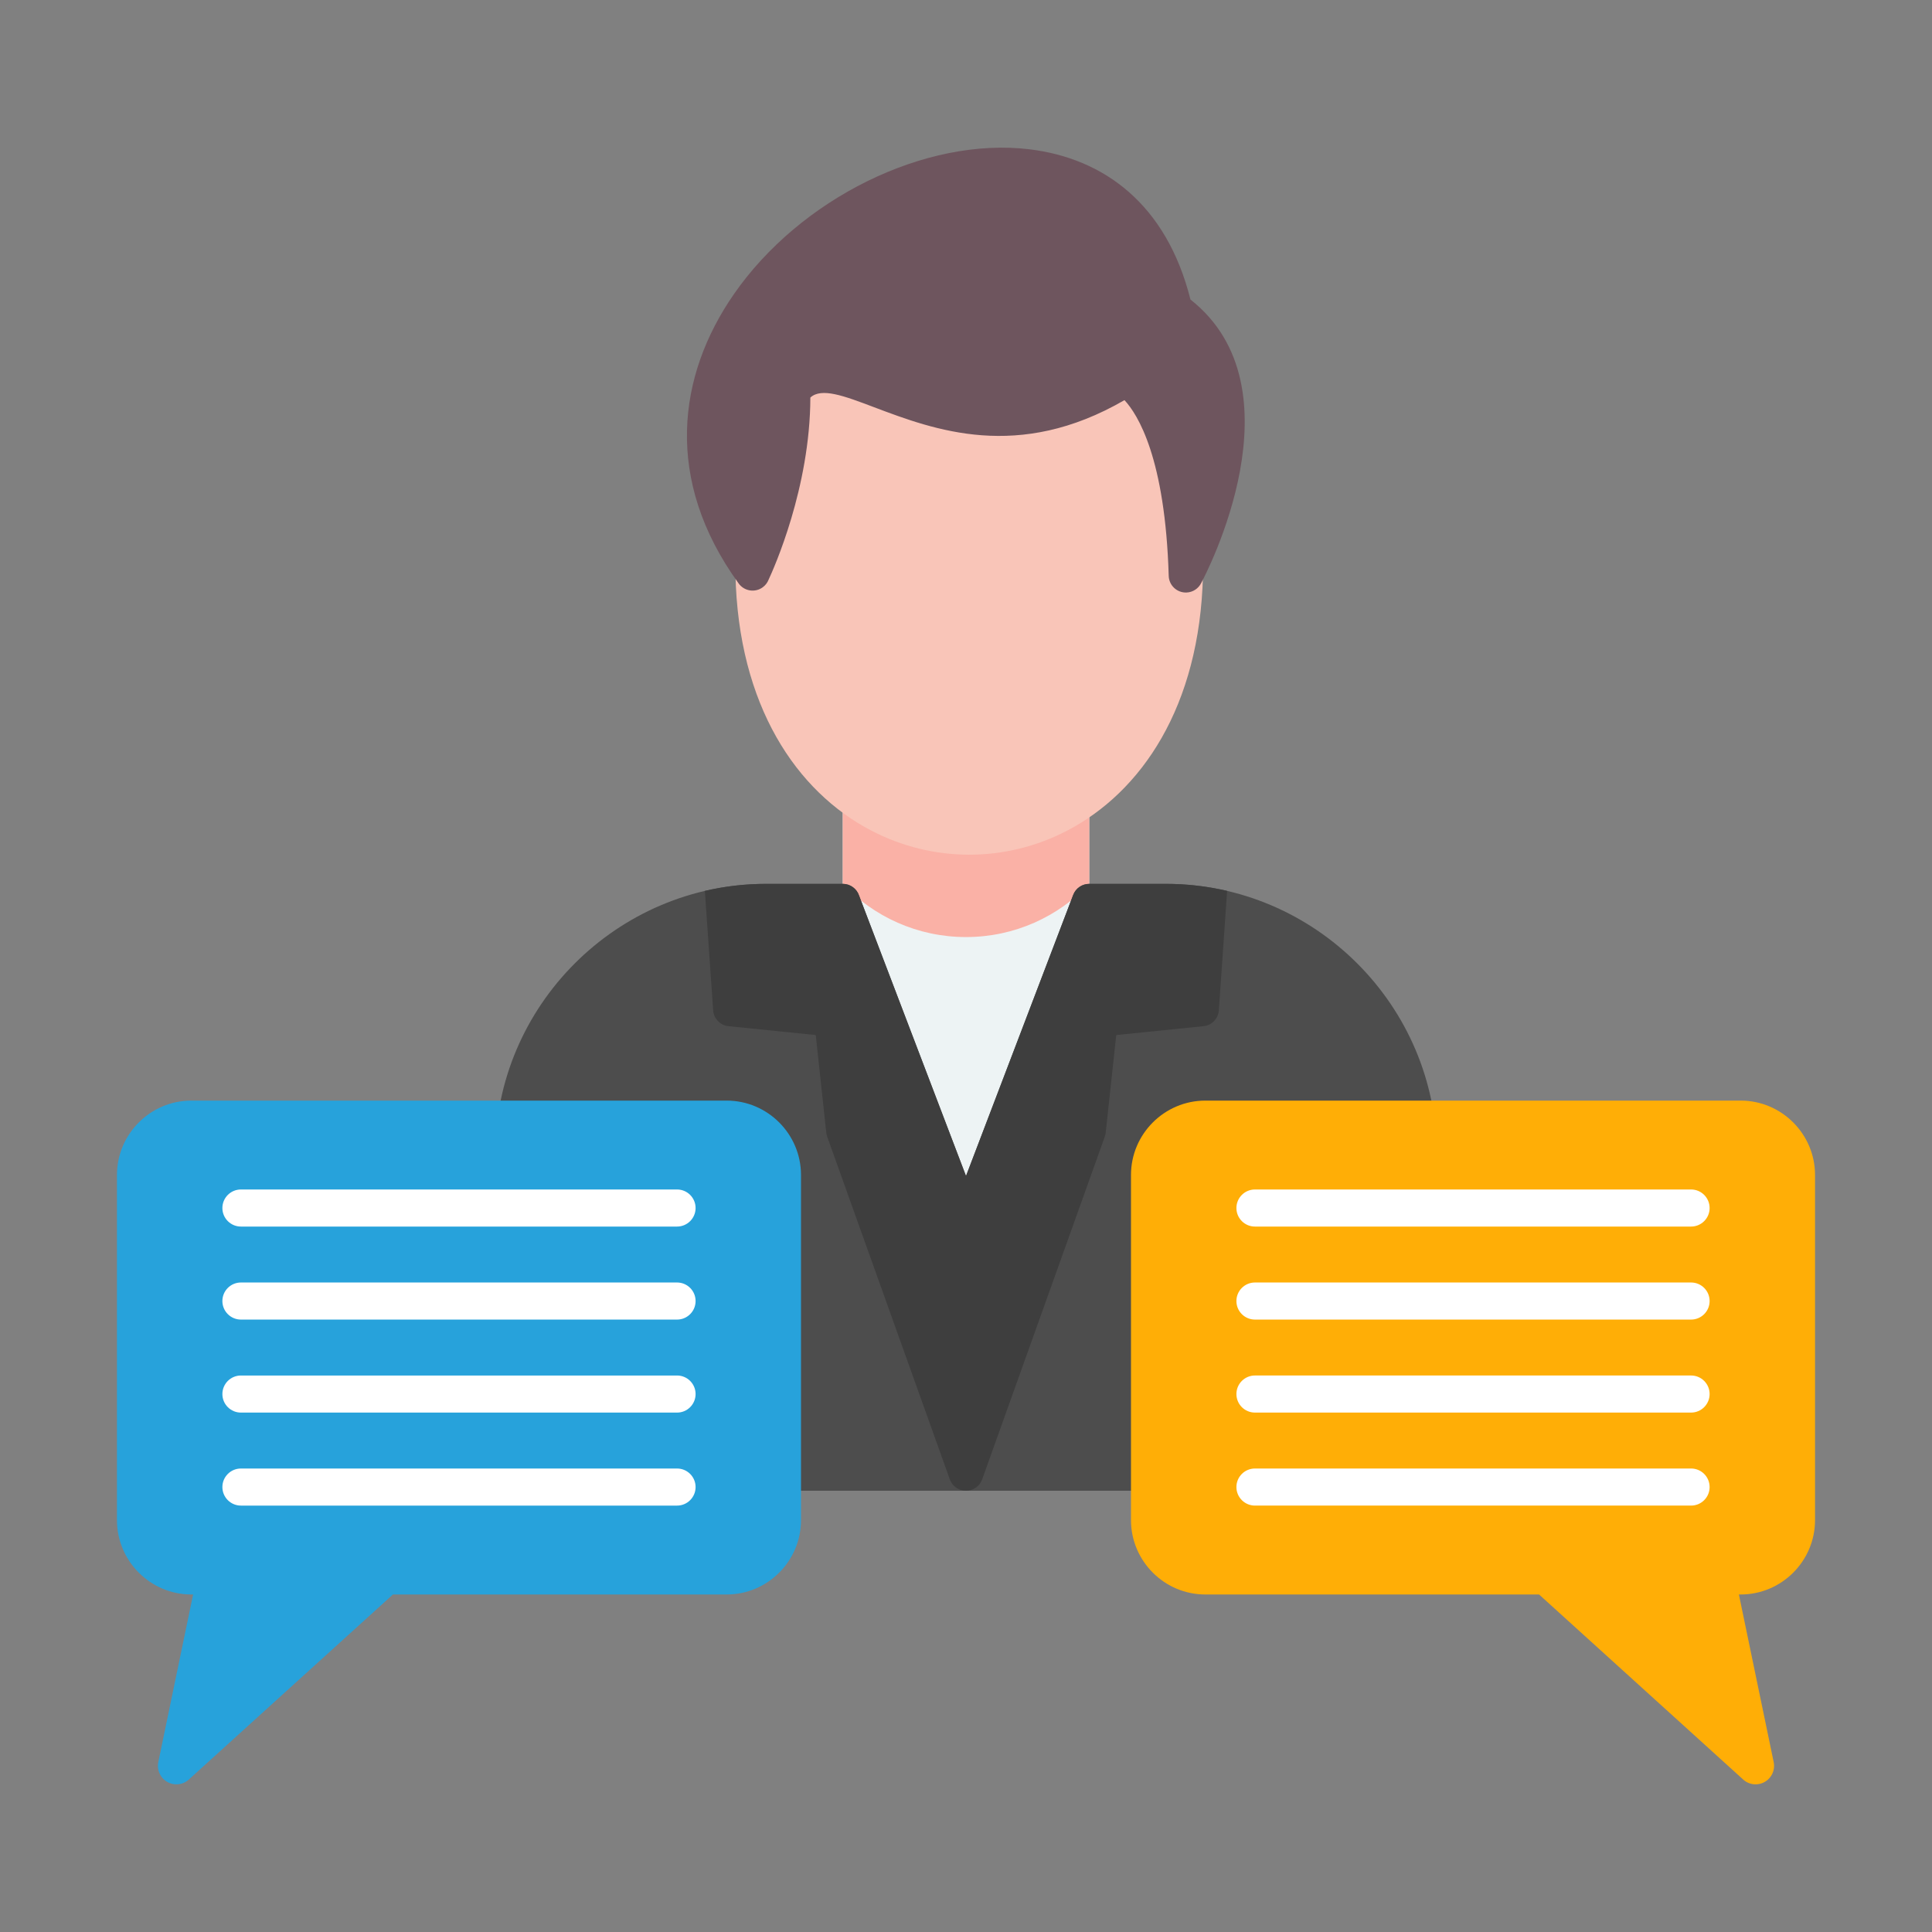
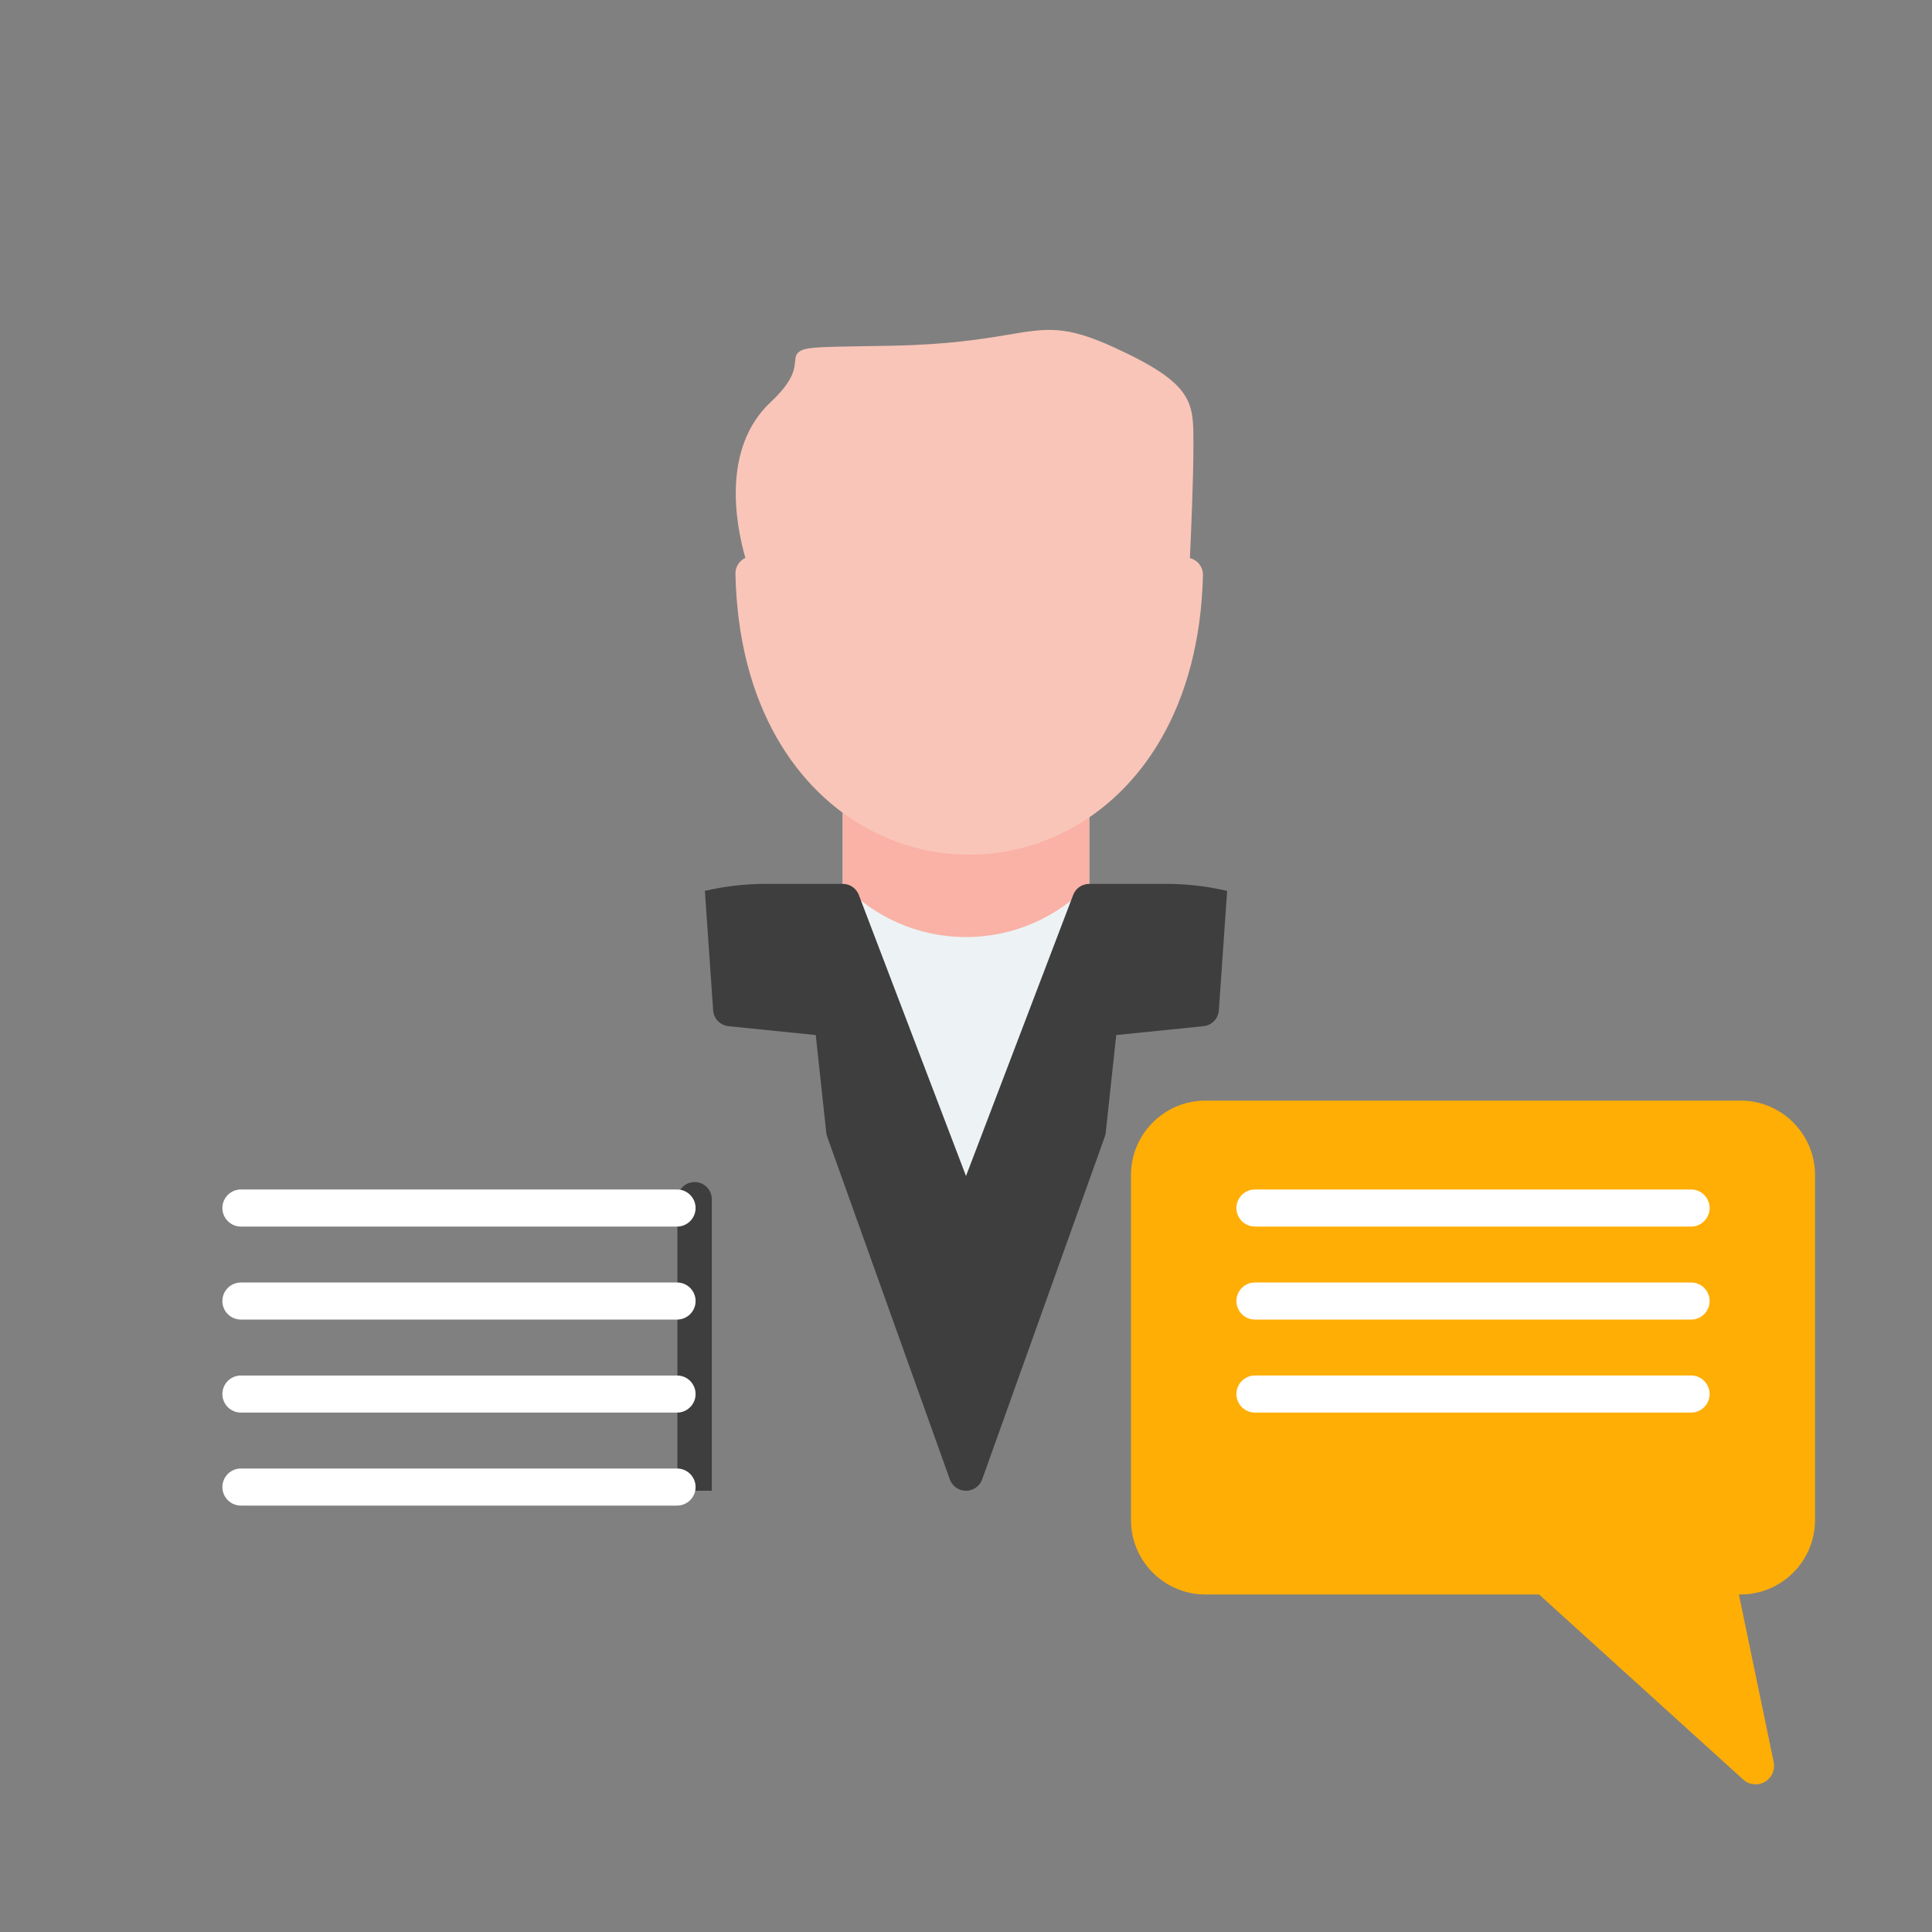
<svg xmlns="http://www.w3.org/2000/svg" clip-rule="evenodd" fill-rule="evenodd" height="173.397mm" image-rendering="optimizeQuality" shape-rendering="geometricPrecision" text-rendering="geometricPrecision" viewBox="0 0 173.397 173.397" width="173.397mm">
  <rect x="0" y="0" width="173.397" height="173.397" fill="#808080" stroke="none" />
  <g id="Layer_x0020_1">
    <g id="_389831776">
      <g>
        <path id="_389832808" d="m75.638 70.9c0-.853.607-1.544 1.355-1.544.238 0 16.754.483 19.411.483.748 0 1.355.692 1.355 1.544v32.654c0 .853-.607 1.544-1.355 1.544-4.146 0-15.264 0-19.411 0-.749 0-1.355-.692-1.355-1.544z" fill="#edf3f4" />
        <path id="_389832904" d="m75.638 68.807c0-.853.607-1.545 1.355-1.545.238 0 16.754.483 19.411.483.749 0 1.355.692 1.355 1.545v10.037c-2.772 2.939-6.702 4.774-11.061 4.774s-8.289-1.835-11.061-4.774z" fill="#fab1a6" fill-rule="nonzero" />
-         <path id="_389833024" d="m44.44 132.248v-28.597c0-6.691 2.736-12.773 7.144-17.181s10.49-7.144 17.181-7.144h6.873c.686 0 1.268.448 1.469 1.067l9.592 25.153 9.619-25.225c.234-.616.82-.994 1.442-.994v-.001h6.873c6.691 0 12.773 2.736 17.181 7.144 4.408 4.408 7.144 10.49 7.144 17.181v28.597c0 .853-.692 1.544-1.544 1.544h-81.428c-.853 0-1.544-.692-1.544-1.544z" fill="#4d4d4d" />
        <path id="_389833360" d="m63.887 133.793h-3.089v-26.16c0-.853.692-1.545 1.544-1.545s1.544.692 1.544 1.545z" fill="#3e3e3e" />
        <path id="_389833168" d="m112.599 133.793h-3.089v-26.16c0-.853.692-1.545 1.544-1.545s1.544.692 1.544 1.545z" fill="#3e3e3e" />
        <path id="_389832952" d="m106.796 50.093c.686.168 1.188.795 1.17 1.531-.284 11.817-5.535 19.474-12.224 22.944-2.761 1.433-5.77 2.146-8.782 2.141-3.011-.005-6.021-.73-8.784-2.175-6.685-3.496-11.921-11.185-12.17-23.038-.012-.629.355-1.177.89-1.426-.829-2.89-2.184-9.817 2.28-13.99 2.02-1.889 2.119-2.952 2.176-3.579.046-.503.076-.818.591-1.061.606-.286 1.997-.309 5.724-.371.674-.011 1.425-.024 2.263-.039 5.215-.096 8.298-.613 10.567-.993 3.509-.588 5.123-.859 9.508 1.148 7.114 3.256 7.111 4.903 7.103 8.561l-.001.356h.002c0 2.867-.215 7.842-.314 9.991z" fill="#f9c5b8" fill-rule="nonzero" />
-         <path id="_389832088" d="m106.844 26.883c10.098 7.957 1.436 24.559.965 25.442-.245.493-.748.838-1.336.854-.85.023-1.557-.647-1.581-1.496-.314-10.582-2.78-14.49-3.971-15.771-9.539 5.524-17.067 2.678-22.485.631-2.691-1.017-4.707-1.779-5.707-.863-.017 8.093-3.299 15.385-3.746 16.341-.103.268-.283.511-.533.692-.69.5-1.654.346-2.154-.344-6.755-9.317-5.468-18.695-.434-25.962 2.972-4.29 7.263-7.822 11.96-10.136 4.736-2.333 9.91-3.445 14.6-2.869 6.632.814 12.265 4.896 14.421 13.48z" fill="#6e555e" />
        <path id="_389832016" d="m63.263 79.958c1.769-.413 3.611-.631 5.502-.631h6.873c.686 0 1.268.448 1.469 1.067l9.592 25.153 9.619-25.225c.234-.616.82-.994 1.442-.994v-.001h6.873c1.891 0 3.732.219 5.502.631l-.747 10.766c-.077.757-.691 1.329-1.425 1.38l-7.781.791-.943 8.752c-.013.124-.041.243-.081.355l.002.001-11.008 30.764-.002.006-.004.01c-.07.188-.172.355-.299.496l-.001.001-.023.025-.003.003-.018.019-.012.013-.013.012-.019.018-.003.003-.025.023-.001.001c-.141.127-.308.229-.496.299l-.01.004-.005.002-.029.01-.004.001-.019.006-.012.004-.011.003-.009.003-.025.007-.01.003-.026.007-.015.004-.02.004-.02.004-.017.004-.02.004-.015.003-.024.004-.015.002-.022.003-.014.002-.022.003-.014.001-.028.003-.007.001-.027.002-.015.001-.024.001-.013 0-.026.001-.004 0h-.025l-.004-0-.026-.001-.013-0-.024-.001-.015-.001-.027-.002-.007-.001-.028-.003-.014-.001-.022-.003-.014-.002-.022-.003-.015-.002-.024-.004-.016-.003-.02-.004-.017-.004-.02-.004-.02-.004-.015-.004-.026-.007-.01-.003-.025-.007-.009-.003-.011-.003-.012-.004-.019-.006-.004-.001-.029-.01-.005-.002-.01-.004c-.188-.07-.355-.172-.496-.299l-.001-.001-.025-.023-.003-.003-.019-.018-.013-.012-.012-.013-.018-.019-.003-.003-.023-.025-.001-.001c-.127-.141-.229-.308-.299-.496l-.004-.01-.002-.006-11.008-30.764.002-.001c-.04-.112-.068-.231-.081-.355l-.942-8.752-7.781-.791c-.734-.051-1.347-.623-1.425-1.38l-.747-10.766z" fill="#3e3e3e" />
      </g>
      <g fill-rule="nonzero">
-         <path id="_389832640" d="m17.171 98.779h48.046c1.837 0 3.505.75 4.714 1.959 1.208 1.208 1.959 2.877 1.959 4.714v30.98c0 1.837-.75 3.505-1.959 4.714-1.208 1.208-2.877 1.959-4.714 1.959h-29.952l-18.241 16.537c-.383.393-.951.588-1.528.468-.897-.187-1.474-1.065-1.287-1.963l3.122-15.042h-.16c-1.837 0-3.505-.75-4.714-1.959-1.208-1.209-1.959-2.877-1.959-4.714v-30.98c0-1.837.75-3.505 1.959-4.714 1.208-1.208 2.877-1.959 4.714-1.959z" fill="#27a2db" />
        <path id="_389832616" d="m60.765 106.756c.919 0 1.664.745 1.664 1.664 0 .919-.745 1.664-1.664 1.664h-39.142c-.919 0-1.664-.745-1.664-1.664 0-.919.745-1.664 1.664-1.664z" fill="#fff" />
        <path id="_389832136" d="m60.765 115.104c.919 0 1.664.745 1.664 1.664 0 .919-.745 1.664-1.664 1.664h-39.142c-.919 0-1.664-.745-1.664-1.664 0-.919.745-1.664 1.664-1.664z" fill="#fff" />
        <path id="_389832040" d="m60.765 123.452c.919 0 1.664.745 1.664 1.664 0 .919-.745 1.664-1.664 1.664h-39.142c-.919 0-1.664-.745-1.664-1.664 0-.919.745-1.664 1.664-1.664z" fill="#fff" />
        <path id="_389832376" d="m60.765 131.799c.919 0 1.664.745 1.664 1.664 0 .919-.745 1.664-1.664 1.664h-39.142c-.919 0-1.664-.745-1.664-1.664 0-.919.745-1.664 1.664-1.664z" fill="#fff" />
      </g>
      <path id="_389832328" d="m108.18 98.779h48.046c1.837 0 3.505.75 4.714 1.959 1.208 1.208 1.959 2.877 1.959 4.714v30.98c0 1.837-.75 3.505-1.959 4.714-1.208 1.208-2.877 1.959-4.714 1.959h-.16l3.122 15.042c.187.897-.39 1.776-1.287 1.963-.576.12-1.145-.075-1.528-.468l-18.241-16.537h-29.952c-1.837 0-3.505-.75-4.714-1.959-1.208-1.209-1.959-2.877-1.959-4.714v-30.98c0-1.837.75-3.505 1.959-4.714 1.208-1.208 2.877-1.959 4.714-1.959z" fill="#ffae06" />
      <path id="_389832496" d="m112.632 110.084c-.919 0-1.664-.745-1.664-1.664 0-.919.745-1.664 1.664-1.664h39.142c.919 0 1.664.745 1.664 1.664 0 .919-.745 1.664-1.664 1.664z" fill="#fff" fill-rule="nonzero" />
      <path id="_389832520" d="m112.632 118.432c-.919 0-1.664-.745-1.664-1.664 0-.919.745-1.664 1.664-1.664h39.142c.919 0 1.664.745 1.664 1.664 0 .919-.745 1.664-1.664 1.664z" fill="#fff" fill-rule="nonzero" />
      <path id="_389832592" d="m112.632 126.779c-.919 0-1.664-.745-1.664-1.664 0-.919.745-1.664 1.664-1.664h39.142c.919 0 1.664.745 1.664 1.664 0 .919-.745 1.664-1.664 1.664z" fill="#fff" fill-rule="nonzero" />
-       <path id="_389831944" d="m112.632 135.127c-.919 0-1.664-.745-1.664-1.664 0-.919.745-1.664 1.664-1.664h39.142c.919 0 1.664.745 1.664 1.664 0 .919-.745 1.664-1.664 1.664z" fill="#fff" fill-rule="nonzero" />
    </g>
  </g>
</svg>